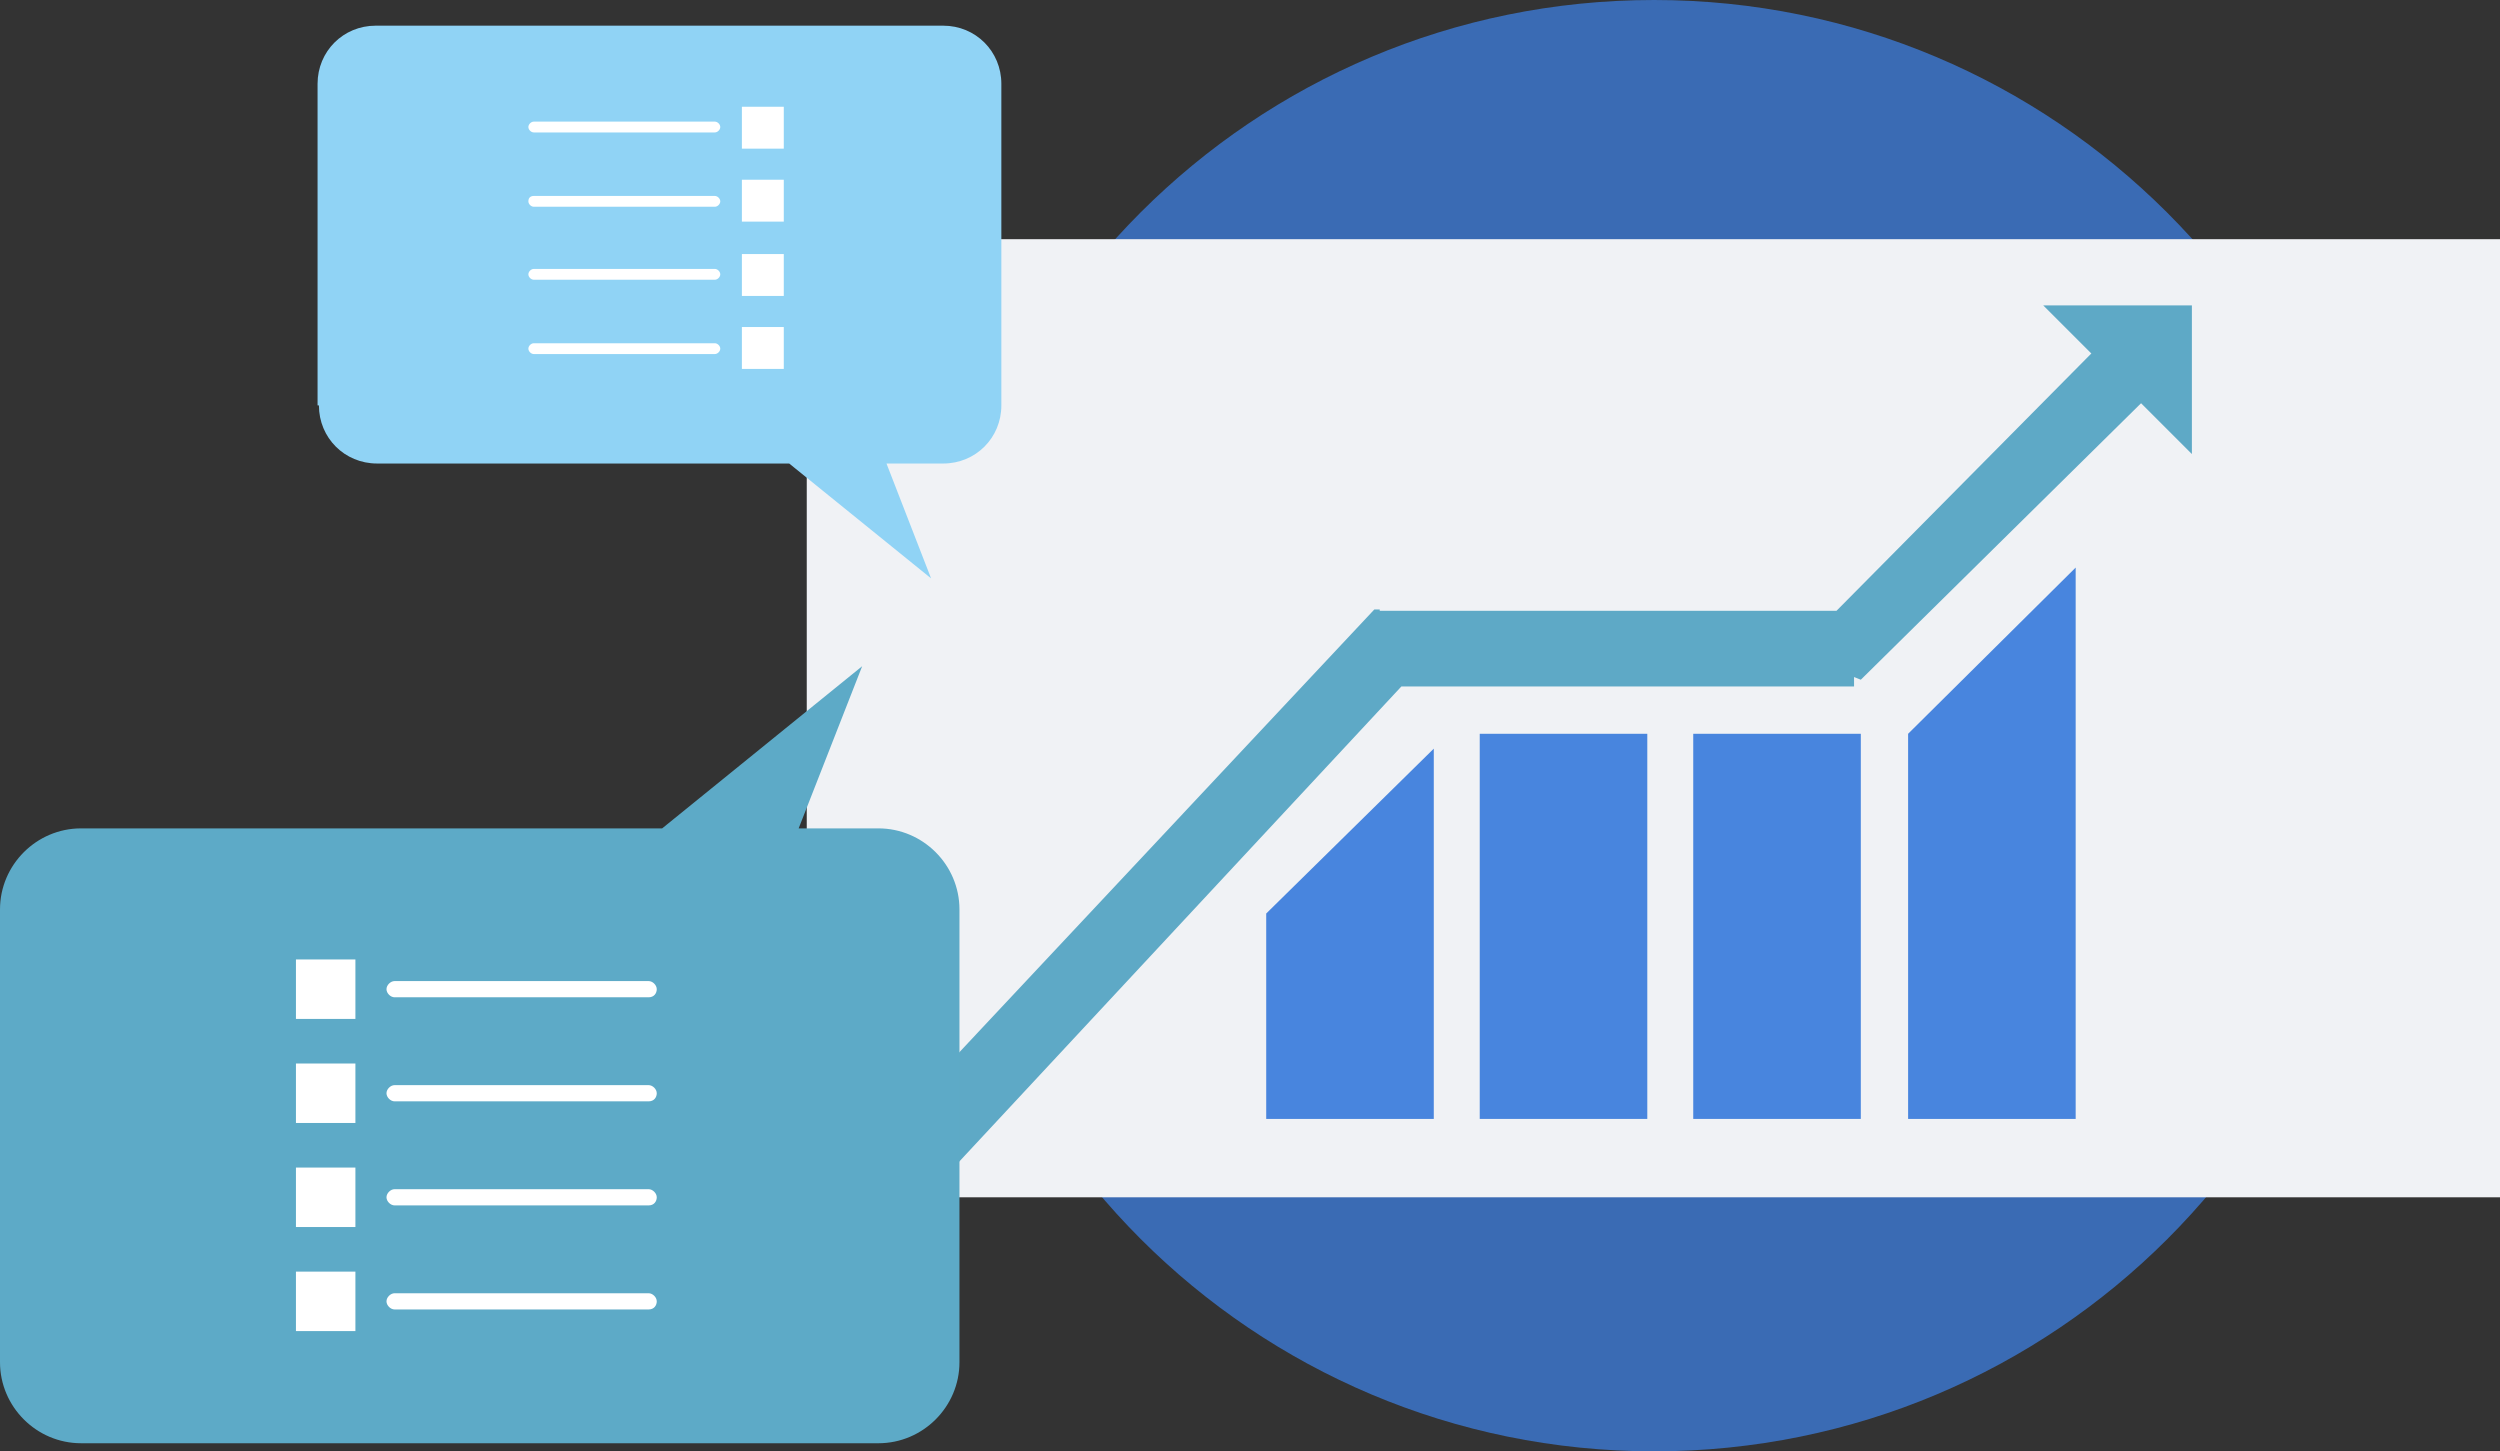
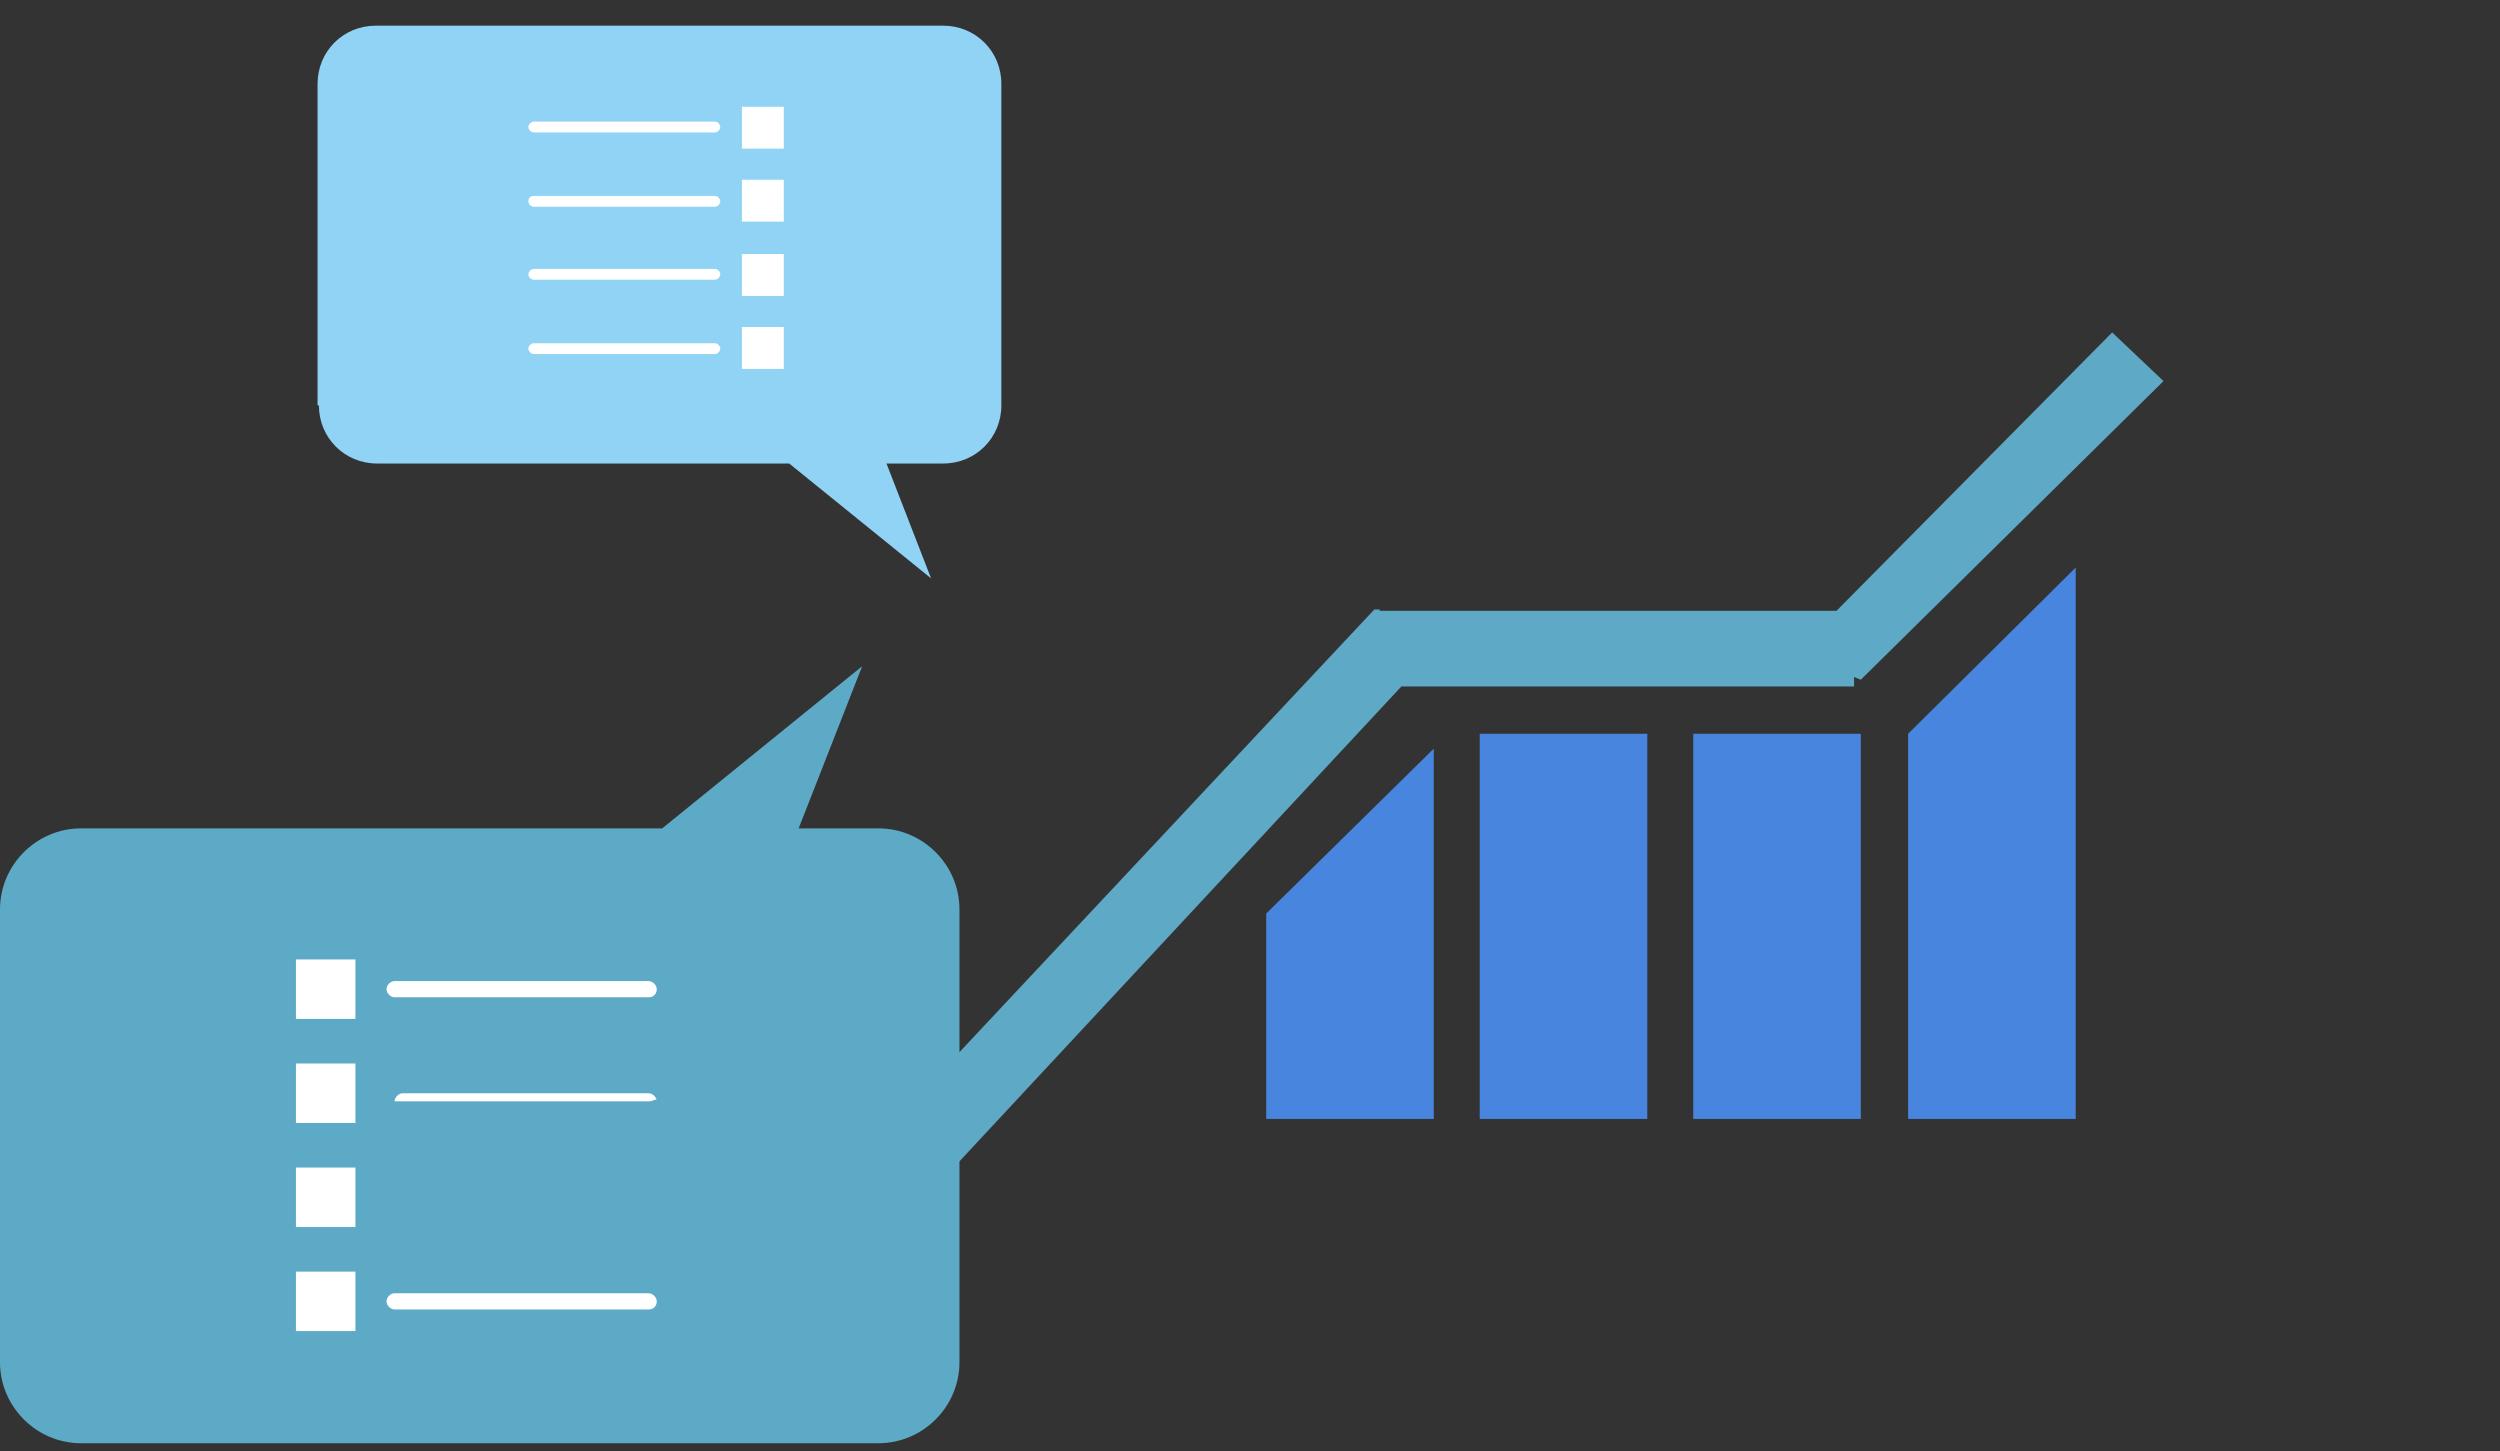
<svg xmlns="http://www.w3.org/2000/svg" version="1.1" x="0px" y="0px" viewBox="0 0 185 107.4" style="enable-background:new 0 0 185 107.4;" xml:space="preserve">
  <rect x="0" y="0" width="185" height="107.4" fill="#333333" stroke="none" />
  <g id="Grid">
</g>
  <g id="Layer_3" style="display:none;">
</g>
  <g id="Layer_2">
    <g>
-       <path style="fill:#3A6BB4;" d="M122.4,0C92.7,0,68.7,24,68.7,53.7c0,29.7,24,53.7,53.7,53.7c29.7,0,53.7-24,53.7-53.7    C176.1,24,152,0,122.4,0z" />
      <g>
        <g>
-           <rect x="59.7" y="17.7" style="fill:#F0F2F5;" width="125.3" height="70.9" />
-         </g>
+           </g>
        <g>
-           <polygon style="fill:#5EA9C6;" points="162.2,33.6 151.2,22.6 162.2,22.6     " />
          <g>
            <rect x="109.5" y="54.3" style="fill:#4885DE;" width="12.4" height="28.5" />
            <rect x="125.3" y="54.3" style="fill:#4885DE;" width="12.4" height="28.5" />
            <polygon style="fill:#4885DE;" points="153.6,82.8 141.2,82.8 141.2,54.3 153.6,42      " />
            <polygon style="fill:#4885DE;" points="106.1,82.8 93.7,82.8 93.7,67.6 106.1,55.4      " />
            <polygon style="fill:#5EA9C6;" points="160.1,28.2 156.3,24.6 135.9,45.2 102.1,45.2 102.1,45.1 101.7,45.1 59.9,89.7        67.5,89.7 103.7,50.8 137.2,50.8 137.2,50.1 137.7,50.3      " />
          </g>
        </g>
      </g>
      <g>
        <g>
          <path style="fill:#5DAAC7;" d="M0,67.3c0-3.3,2.7-6,6-6H49l14.8-12l-4.7,12H65c3.3,0,6,2.7,6,6v33.5c0,3.3-2.7,6-6,6H6      c-3.3,0-6-2.7-6-6L0,67.3z" />
        </g>
        <g>
          <rect x="21.9" y="71" style="fill:#FFFFFF;" width="4.4" height="4.4" />
          <path style="fill:#FFFFFF;" d="M48,73.8H29.2c-0.3,0-0.6-0.3-0.6-0.6c0-0.3,0.3-0.6,0.6-0.6H48c0.3,0,0.6,0.3,0.6,0.6      C48.6,73.5,48.4,73.8,48,73.8z" />
          <rect x="21.9" y="78.7" style="fill:#FFFFFF;" width="4.4" height="4.4" />
-           <path style="fill:#FFFFFF;" d="M48,81.5H29.2c-0.3,0-0.6-0.3-0.6-0.6c0-0.3,0.3-0.6,0.6-0.6H48c0.3,0,0.6,0.3,0.6,0.6      C48.6,81.2,48.4,81.5,48,81.5z" />
+           <path style="fill:#FFFFFF;" d="M48,81.5H29.2c0-0.3,0.3-0.6,0.6-0.6H48c0.3,0,0.6,0.3,0.6,0.6      C48.6,81.2,48.4,81.5,48,81.5z" />
          <rect x="21.9" y="86.4" style="fill:#FFFFFF;" width="4.4" height="4.4" />
-           <path style="fill:#FFFFFF;" d="M48,89.2H29.2c-0.3,0-0.6-0.3-0.6-0.6c0-0.3,0.3-0.6,0.6-0.6H48c0.3,0,0.6,0.3,0.6,0.6      C48.6,88.9,48.4,89.2,48,89.2z" />
          <rect x="21.9" y="94.1" style="fill:#FFFFFF;" width="4.4" height="4.4" />
          <path style="fill:#FFFFFF;" d="M48,96.9H29.2c-0.3,0-0.6-0.3-0.6-0.6c0-0.3,0.3-0.6,0.6-0.6H48c0.3,0,0.6,0.3,0.6,0.6      C48.6,96.6,48.4,96.9,48,96.9z" />
        </g>
      </g>
      <g>
        <g>
          <path style="fill:#90D3F5;" d="M23.6,30c0,2.4,1.9,4.3,4.3,4.3h30.5l10.5,8.5l-3.3-8.5h4.2c2.4,0,4.3-1.9,4.3-4.3V6.2      c0-2.4-1.9-4.3-4.3-4.3H27.8c-2.4,0-4.3,1.9-4.3,4.3V30z" />
        </g>
        <g>
          <rect x="54.9" y="24.2" style="fill:#FFFFFF;" width="3.1" height="3.1" />
          <path style="fill:#FFFFFF;" d="M39.5,25.4h13.4c0.2,0,0.4,0.2,0.4,0.4s-0.2,0.4-0.4,0.4H39.5c-0.2,0-0.4-0.2-0.4-0.4      S39.3,25.4,39.5,25.4z" />
          <rect x="54.9" y="18.8" style="fill:#FFFFFF;" width="3.1" height="3.1" />
          <path style="fill:#FFFFFF;" d="M39.5,19.9h13.4c0.2,0,0.4,0.2,0.4,0.4c0,0.2-0.2,0.4-0.4,0.4H39.5c-0.2,0-0.4-0.2-0.4-0.4      C39.1,20.1,39.3,19.9,39.5,19.9z" />
          <rect x="54.9" y="13.3" style="fill:#FFFFFF;" width="3.1" height="3.1" />
          <path style="fill:#FFFFFF;" d="M39.5,14.5h13.4c0.2,0,0.4,0.2,0.4,0.4c0,0.2-0.2,0.4-0.4,0.4H39.5c-0.2,0-0.4-0.2-0.4-0.4      C39.1,14.6,39.3,14.5,39.5,14.5z" />
          <rect x="54.9" y="7.9" style="fill:#FFFFFF;" width="3.1" height="3.1" />
          <path style="fill:#FFFFFF;" d="M39.5,9h13.4c0.2,0,0.4,0.2,0.4,0.4c0,0.2-0.2,0.4-0.4,0.4H39.5c-0.2,0-0.4-0.2-0.4-0.4      C39.1,9.2,39.3,9,39.5,9z" />
        </g>
      </g>
    </g>
  </g>
</svg>